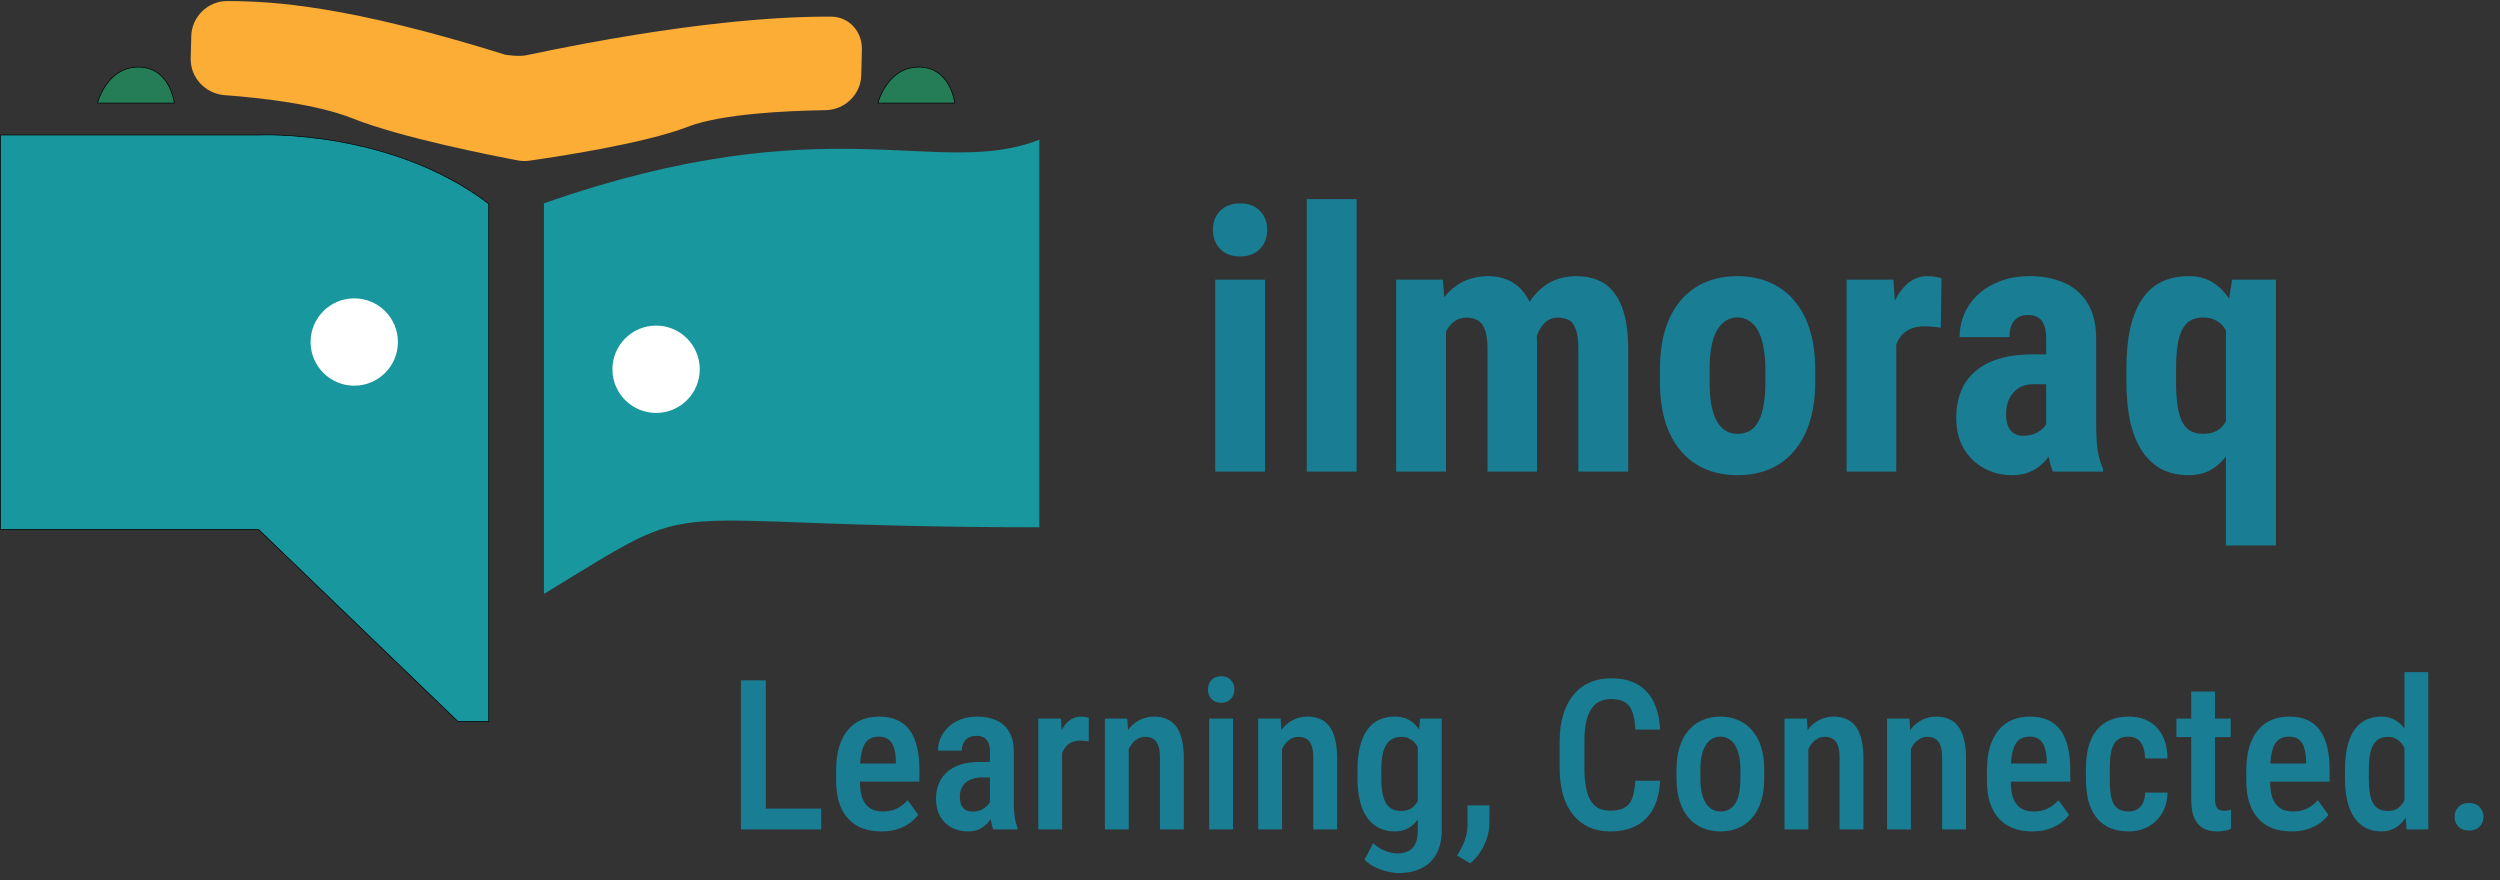
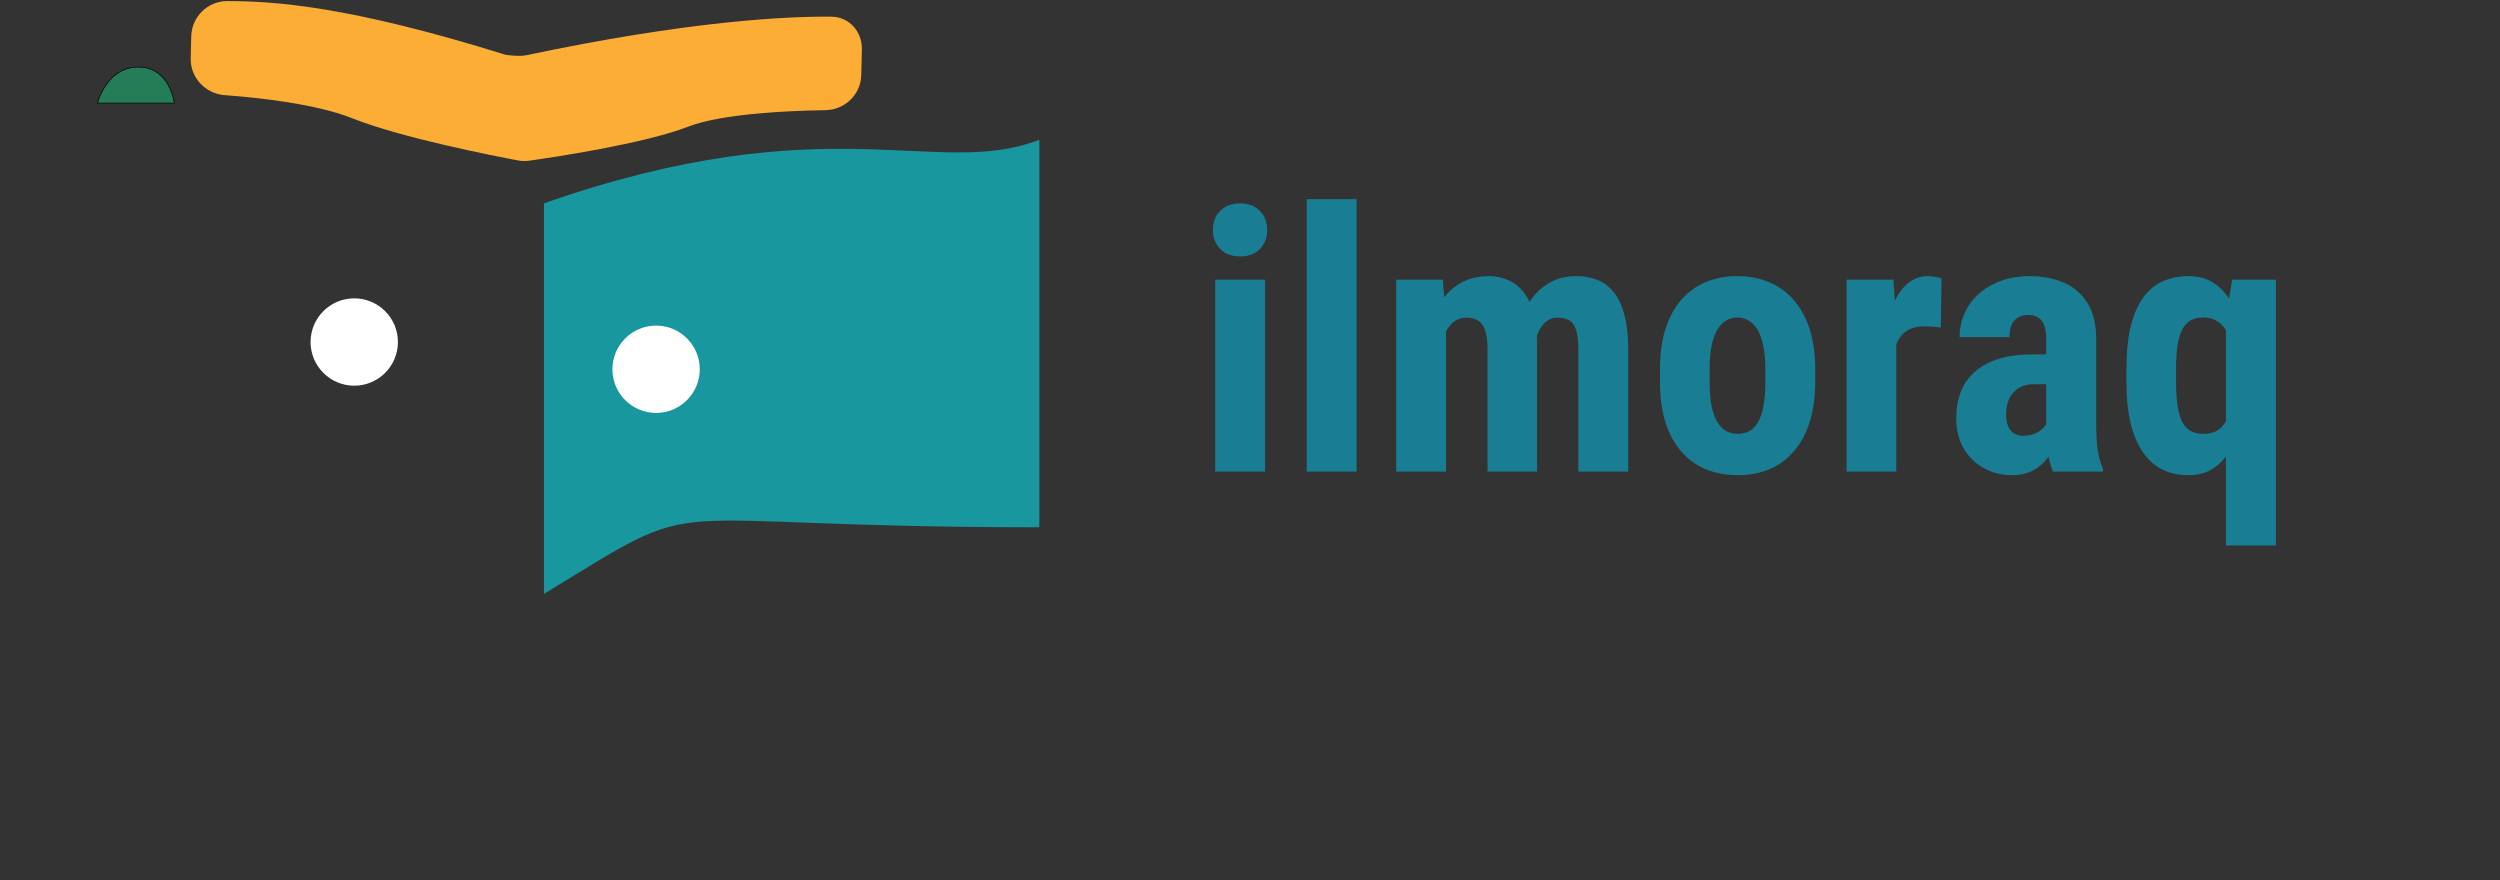
<svg xmlns="http://www.w3.org/2000/svg" width="3578" height="1260" viewBox="0 0 3578 1260" fill="none">
  <rect x="0" y="0" width="3578" height="1260" fill="#333333" stroke="none" />
-   <path d="M1366.5 147.5H1256.5C1256.5 147.5 1269.5 96 1315 96C1360.5 96 1366.5 147.5 1366.5 147.5Z" fill="#257D57" stroke="black" />
  <path d="M249.5 147.5H139.5C139.5 147.5 152.5 96 198 96C243.5 96 249.5 147.5 249.5 147.5Z" fill="#257D57" stroke="black" />
  <path d="M778.5 291C1186.5 148.189 1341 256.934 1487.5 200V754.635C905.5 754.635 1024 700.5 778.5 850V291Z" fill="#18979E" />
  <path d="M273.734 51.694C274.433 24.088 297.34 1.516 324.955 1.535C391.157 1.58 498.417 8.09 723.206 78.317C723.206 78.317 742.12 81.418 753.194 79.077C984.716 30.134 1124.42 23.268 1189.84 23.848C1215.42 24.076 1234.2 45.411 1233.55 70.98L1232.62 107.775C1231.92 135.38 1208.99 157.275 1181.38 157.686C1124.13 158.539 1032.09 162.955 984.177 181.507C920.904 206.008 790.009 225.395 757.023 230.024C751.904 230.743 746.794 230.62 741.714 229.667C708.396 223.413 574.24 197.279 504.331 169.358C453.351 148.997 373.195 140.017 321.539 136.176C294.001 134.129 272.231 111.082 272.929 83.477L273.734 51.694Z" fill="#FCAD36" />
  <circle cx="939" cy="528.5" r="62.5" fill="white" />
-   <path d="M699.5 291.698V1032.7H655.5L370 757.698H0.5V193.198L370 193.198C370 193.198 558 183.956 699.5 291.698Z" fill="#18979E" stroke="black" />
  <circle cx="507" cy="489.5" r="62.5" fill="white" />
  <path d="M1810.55 400.273V675H1739.21V400.273H1810.55ZM1735.91 328.926C1735.91 317.923 1739.38 308.867 1746.32 301.758C1753.43 294.648 1762.99 291.094 1775.01 291.094C1786.86 291.094 1796.25 294.648 1803.19 301.758C1810.13 308.867 1813.6 317.923 1813.6 328.926C1813.6 339.928 1810.13 349.069 1803.19 356.348C1796.25 363.457 1786.86 367.012 1775.01 367.012C1762.99 367.012 1753.43 363.457 1746.32 356.348C1739.38 349.069 1735.91 339.928 1735.91 328.926ZM1941.57 285V675H1870.22V285H1941.57ZM2069.54 457.148V675H1998.19V400.273H2064.97L2069.54 457.148ZM2059.64 528.242L2039.83 528.75C2039.49 509.453 2041.19 491.68 2044.91 475.43C2048.63 459.18 2054.22 445.046 2061.67 433.027C2069.29 421.009 2078.85 411.699 2090.36 405.098C2102.04 398.496 2115.5 395.195 2130.73 395.195C2140.55 395.195 2149.69 397.057 2158.15 400.781C2166.79 404.336 2174.15 410.007 2180.24 417.793C2186.51 425.41 2191.33 435.397 2194.71 447.754C2198.1 459.941 2199.79 474.583 2199.79 491.68V675H2128.95V500.312C2128.95 488.125 2127.77 478.815 2125.4 472.383C2123.03 465.781 2119.64 461.211 2115.24 458.672C2110.84 455.964 2105.42 454.609 2098.99 454.609C2092.22 454.609 2086.3 456.471 2081.22 460.195C2076.14 463.919 2071.99 469.167 2068.78 475.938C2065.73 482.539 2063.36 490.326 2061.67 499.297C2060.14 508.268 2059.47 517.917 2059.64 528.242ZM2193.19 521.133L2167.8 524.434C2167.29 506.322 2168.82 489.395 2172.37 473.652C2175.93 457.91 2181.43 444.199 2188.88 432.52C2196.32 420.84 2205.63 411.699 2216.8 405.098C2228.15 398.496 2241.26 395.195 2256.16 395.195C2267.33 395.195 2277.49 397.057 2286.63 400.781C2295.77 404.505 2303.56 410.514 2309.99 418.809C2316.59 426.934 2321.58 437.682 2324.97 451.055C2328.52 464.258 2330.3 480.508 2330.3 499.805V675H2258.95V500.059C2258.95 487.702 2257.77 478.223 2255.4 471.621C2253.2 465.02 2249.9 460.534 2245.5 458.164C2241.1 455.794 2235.76 454.609 2229.5 454.609C2223.41 454.609 2218.07 456.302 2213.5 459.688C2209.1 463.073 2205.38 467.812 2202.33 473.906C2199.29 480 2197 487.025 2195.48 494.98C2193.95 502.936 2193.19 511.654 2193.19 521.133ZM2375.75 547.031V528.496C2375.75 506.999 2378.29 487.956 2383.37 471.367C2388.61 454.779 2396.06 440.898 2405.71 429.727C2415.36 418.385 2426.95 409.837 2440.5 404.082C2454.21 398.158 2469.53 395.195 2486.45 395.195C2503.55 395.195 2518.87 398.158 2532.41 404.082C2546.12 409.837 2557.8 418.385 2567.45 429.727C2577.27 440.898 2584.8 454.779 2590.05 471.367C2595.29 487.956 2597.92 506.999 2597.92 528.496V547.031C2597.92 568.359 2595.29 587.318 2590.05 603.906C2584.8 620.495 2577.27 634.46 2567.45 645.801C2557.8 657.142 2546.21 665.69 2532.66 671.445C2519.12 677.201 2503.89 680.078 2486.96 680.078C2470.03 680.078 2454.71 677.201 2441 671.445C2427.46 665.69 2415.78 657.142 2405.96 645.801C2396.15 634.46 2388.61 620.495 2383.37 603.906C2378.29 587.318 2375.75 568.359 2375.75 547.031ZM2446.84 528.496V547.031C2446.84 559.727 2447.69 570.729 2449.38 580.039C2451.24 589.349 2453.87 597.051 2457.25 603.145C2460.81 609.238 2465.04 613.724 2469.95 616.602C2474.86 619.479 2480.53 620.918 2486.96 620.918C2493.39 620.918 2499.15 619.479 2504.23 616.602C2509.3 613.724 2513.45 609.238 2516.67 603.145C2520.05 597.051 2522.51 589.349 2524.03 580.039C2525.72 570.729 2526.57 559.727 2526.57 547.031V528.496C2526.57 516.139 2525.64 505.306 2523.78 495.996C2521.92 486.517 2519.29 478.815 2515.91 472.891C2512.52 466.797 2508.29 462.227 2503.21 459.18C2498.3 455.964 2492.72 454.355 2486.45 454.355C2480.19 454.355 2474.6 455.964 2469.7 459.18C2464.96 462.227 2460.81 466.797 2457.25 472.891C2453.87 478.815 2451.24 486.517 2449.38 495.996C2447.69 505.306 2446.84 516.139 2446.84 528.496ZM2713.95 461.465V675H2642.86V400.273H2709.89L2713.95 461.465ZM2778.7 398.242L2777.68 469.082C2774.47 468.405 2770.57 467.897 2766 467.559C2761.6 467.22 2757.71 467.051 2754.32 467.051C2746.37 467.051 2739.6 468.32 2734.01 470.859C2728.43 473.229 2723.77 476.868 2720.05 481.777C2716.49 486.517 2713.78 492.441 2711.92 499.551C2710.06 506.66 2708.96 514.701 2708.62 523.672L2695.16 518.594C2695.16 500.651 2696.52 484.232 2699.23 469.336C2702.1 454.271 2706.34 441.237 2711.92 430.234C2717.51 419.062 2724.19 410.43 2731.98 404.336C2739.94 398.242 2748.91 395.195 2758.89 395.195C2762.28 395.195 2765.83 395.534 2769.56 396.211C2773.45 396.719 2776.5 397.396 2778.7 398.242ZM2928.5 611.777V484.824C2928.5 476.53 2927.49 469.928 2925.46 465.02C2923.6 460.111 2920.72 456.556 2916.82 454.355C2913.1 451.986 2908.53 450.801 2903.11 450.801C2897.02 450.801 2891.94 452.07 2887.88 454.609C2883.82 457.148 2880.77 460.788 2878.74 465.527C2876.88 470.267 2875.95 475.938 2875.95 482.539H2804.6C2804.6 470.69 2806.88 459.518 2811.45 449.023C2816.02 438.359 2822.71 429.049 2831.51 421.094C2840.48 412.969 2851.15 406.621 2863.5 402.051C2875.86 397.48 2889.74 395.195 2905.14 395.195C2923.43 395.195 2939.68 398.327 2953.89 404.59C2968.11 410.684 2979.37 420.417 2987.66 433.789C2995.96 447.161 3000.11 464.512 3000.11 485.84V608.223C3000.11 623.626 3000.87 636.152 3002.39 645.801C3004.08 655.449 3006.54 663.743 3009.75 670.684V675H2938.15C2934.94 667.383 2932.48 657.904 2930.79 646.562C2929.27 635.052 2928.5 623.457 2928.5 611.777ZM2937.14 507.168L2937.39 549.824H2911.24C2904.47 549.824 2898.54 550.924 2893.46 553.125C2888.56 555.326 2884.41 558.457 2881.02 562.52C2877.64 566.413 2875.1 570.983 2873.41 576.23C2871.88 581.478 2871.12 587.064 2871.12 592.988C2871.12 599.59 2872.05 605.176 2873.91 609.746C2875.78 614.316 2878.57 617.786 2882.29 620.156C2886.02 622.526 2890.42 623.711 2895.5 623.711C2903.28 623.711 2910.05 622.103 2915.81 618.887C2921.56 615.671 2925.8 611.777 2928.5 607.207C2931.38 602.637 2932.31 598.405 2931.3 594.512L2947.55 622.188C2945.52 628.451 2942.72 634.967 2939.17 641.738C2935.78 648.509 2931.47 654.772 2926.22 660.527C2920.97 666.283 2914.45 671.022 2906.67 674.746C2899.05 678.301 2889.99 680.078 2879.5 680.078C2864.77 680.078 2851.32 676.693 2839.13 669.922C2826.94 663.151 2817.29 653.672 2810.18 641.484C2803.24 629.297 2799.77 614.824 2799.77 598.066C2799.77 584.186 2801.97 571.66 2806.38 560.488C2810.95 549.147 2817.72 539.583 2826.69 531.797C2835.66 523.841 2847 517.747 2860.71 513.516C2874.42 509.284 2890.5 507.168 2908.95 507.168H2937.14ZM3185.71 780.625V456.641L3194.6 400.273H3257.31V780.625H3185.71ZM3043.27 546.523V528.242C3043.27 505.898 3045.13 486.348 3048.86 469.59C3052.75 452.832 3058.42 438.952 3065.87 427.949C3073.32 416.947 3082.62 408.737 3093.8 403.32C3104.97 397.904 3117.92 395.195 3132.64 395.195C3146.36 395.195 3158.12 398.411 3167.94 404.844C3177.92 411.276 3186.3 420.332 3193.07 432.012C3199.85 443.691 3205.18 457.487 3209.07 473.398C3213.13 489.141 3216.26 506.491 3218.46 525.449V551.855C3216.26 569.798 3213.05 586.556 3208.82 602.129C3204.75 617.702 3199.34 631.328 3192.57 643.008C3185.8 654.688 3177.5 663.828 3167.68 670.43C3157.87 676.862 3146.1 680.078 3132.39 680.078C3117.66 680.078 3104.71 677.201 3093.54 671.445C3082.54 665.521 3073.32 656.973 3065.87 645.801C3058.42 634.46 3052.75 620.495 3048.86 603.906C3045.13 587.148 3043.27 568.021 3043.27 546.523ZM3114.36 528.242V546.523C3114.36 559.219 3115.04 570.306 3116.39 579.785C3117.75 589.264 3119.86 596.966 3122.74 602.891C3125.62 608.815 3129.51 613.301 3134.42 616.348C3139.33 619.395 3145.51 620.918 3152.96 620.918C3163.11 620.918 3171.15 618.464 3177.08 613.555C3183 608.477 3187.32 601.536 3190.03 592.734C3192.9 583.763 3194.51 573.691 3194.85 562.52V514.785C3194.68 505.475 3193.75 497.096 3192.06 489.648C3190.37 482.201 3187.83 475.853 3184.44 470.605C3181.06 465.358 3176.74 461.38 3171.49 458.672C3166.41 455.794 3160.32 454.355 3153.21 454.355C3146.1 454.355 3140.01 455.794 3134.93 458.672C3130.02 461.549 3126.04 466.035 3123 472.129C3119.95 478.053 3117.75 485.671 3116.39 494.98C3115.04 504.121 3114.36 515.208 3114.36 528.242Z" fill="#197D94" />
-   <path d="M1175.27 1157.26V1187H1086.64V1157.26H1175.27ZM1096.02 973.719V1187H1060.42V973.719H1096.02ZM1261.54 1189.93C1251.29 1189.93 1242.16 1188.42 1234.15 1185.39C1226.14 1182.26 1219.36 1177.67 1213.79 1171.62C1208.22 1165.47 1203.98 1157.95 1201.05 1149.06C1198.12 1140.08 1196.65 1129.68 1196.65 1117.86V1102.62C1196.65 1089.25 1198.17 1077.72 1201.19 1068.05C1204.32 1058.29 1208.62 1050.28 1214.08 1044.03C1219.55 1037.78 1226 1033.14 1233.42 1030.12C1240.94 1027.09 1249.09 1025.57 1257.88 1025.57C1267.84 1025.57 1276.49 1027.19 1283.81 1030.41C1291.13 1033.63 1297.14 1038.46 1301.83 1044.91C1306.61 1051.36 1310.13 1059.31 1312.38 1068.79C1314.72 1078.26 1315.89 1089.15 1315.89 1101.45V1118.59H1213.06V1092.81H1282.2V1089.15C1282 1081.92 1281.12 1075.72 1279.56 1070.54C1278 1065.27 1275.46 1061.27 1271.95 1058.53C1268.53 1055.7 1263.79 1054.29 1257.74 1054.29C1253.34 1054.29 1249.44 1055.12 1246.02 1056.78C1242.6 1058.44 1239.77 1061.12 1237.52 1064.83C1235.37 1068.54 1233.71 1073.52 1232.54 1079.77C1231.37 1085.93 1230.78 1093.54 1230.78 1102.62V1117.86C1230.78 1125.77 1231.47 1132.46 1232.83 1137.93C1234.3 1143.4 1236.45 1147.89 1239.28 1151.4C1242.11 1154.82 1245.53 1157.36 1249.53 1159.02C1253.63 1160.58 1258.37 1161.37 1263.74 1161.37C1271.65 1161.37 1278.44 1159.9 1284.1 1156.97C1289.87 1153.94 1294.85 1150.04 1299.04 1145.25L1314.13 1166.2C1311.3 1170.01 1307.49 1173.77 1302.71 1177.48C1297.92 1181.09 1292.11 1184.07 1285.28 1186.41C1278.54 1188.76 1270.63 1189.93 1261.54 1189.93ZM1416.82 1154.77V1075.82C1416.82 1070.35 1416.04 1065.96 1414.47 1062.63C1413.01 1059.31 1410.81 1056.92 1407.88 1055.46C1405.05 1053.89 1401.49 1053.11 1397.19 1053.11C1392.7 1053.11 1388.89 1054.04 1385.76 1055.9C1382.74 1057.75 1380.44 1060.29 1378.88 1063.51C1377.32 1066.64 1376.54 1070.25 1376.54 1074.35H1342.4C1342.4 1068.01 1343.67 1061.9 1346.21 1056.04C1348.85 1050.18 1352.61 1044.96 1357.49 1040.37C1362.38 1035.78 1368.28 1032.17 1375.22 1029.53C1382.15 1026.89 1389.87 1025.57 1398.36 1025.57C1408.52 1025.57 1417.55 1027.28 1425.46 1030.7C1433.37 1034.02 1439.57 1039.44 1444.06 1046.96C1448.65 1054.38 1450.95 1064.15 1450.95 1076.26V1150.23C1450.95 1157.56 1451.39 1164.1 1452.27 1169.86C1453.24 1175.53 1454.56 1180.46 1456.22 1184.66V1187H1421.51C1419.94 1183.19 1418.77 1178.31 1417.99 1172.35C1417.21 1166.39 1416.82 1160.54 1416.82 1154.77ZM1421.36 1090.47L1421.51 1112.59H1405.1C1400.22 1112.59 1395.82 1113.27 1391.92 1114.64C1388.01 1115.91 1384.69 1117.76 1381.96 1120.2C1379.32 1122.55 1377.27 1125.43 1375.8 1128.85C1374.44 1132.26 1373.75 1136.02 1373.75 1140.12C1373.75 1145.11 1374.44 1149.16 1375.8 1152.28C1377.27 1155.41 1379.37 1157.75 1382.1 1159.31C1384.93 1160.78 1388.35 1161.51 1392.36 1161.51C1397.82 1161.51 1402.56 1160.34 1406.56 1158C1410.67 1155.55 1413.79 1152.62 1415.94 1149.21C1418.19 1145.79 1419.06 1142.66 1418.58 1139.83L1426.34 1154.04C1425.56 1157.75 1424.09 1161.66 1421.95 1165.76C1419.89 1169.86 1417.21 1173.77 1413.89 1177.48C1410.57 1181.19 1406.56 1184.22 1401.88 1186.56C1397.19 1188.81 1391.77 1189.93 1385.62 1189.93C1376.73 1189.93 1368.82 1188.07 1361.89 1184.36C1354.95 1180.65 1349.48 1175.33 1345.48 1168.4C1341.57 1161.37 1339.62 1152.97 1339.62 1143.2C1339.62 1135.29 1340.94 1128.11 1343.58 1121.67C1346.21 1115.22 1350.12 1109.71 1355.29 1105.12C1360.47 1100.43 1366.96 1096.81 1374.78 1094.28C1382.69 1091.74 1391.92 1090.47 1402.46 1090.47H1421.36ZM1520.09 1059.12V1187H1485.96V1028.5H1518.48L1520.09 1059.12ZM1558.32 1027.48L1558.18 1061.17C1556.22 1060.68 1554.12 1060.39 1551.88 1060.29C1549.73 1060.1 1547.58 1060 1545.43 1060C1540.74 1060 1536.69 1060.83 1533.27 1062.49C1529.86 1064.15 1526.97 1066.54 1524.63 1069.67C1522.29 1072.79 1520.43 1076.55 1519.06 1080.95C1517.79 1085.34 1517.01 1090.32 1516.72 1095.89L1509.4 1096.18C1509.4 1086.22 1510.18 1076.99 1511.74 1068.49C1513.3 1059.9 1515.65 1052.43 1518.77 1046.08C1521.99 1039.64 1526 1034.61 1530.78 1030.99C1535.57 1027.38 1541.13 1025.57 1547.48 1025.57C1549.24 1025.57 1551.24 1025.77 1553.49 1026.16C1555.73 1026.55 1557.35 1026.99 1558.32 1027.48ZM1615.45 1062.34V1187H1581.32V1028.5H1613.4L1615.45 1062.34ZM1609.3 1102.04H1598.46C1598.36 1090.61 1599.58 1080.21 1602.12 1070.84C1604.66 1061.46 1608.27 1053.41 1612.96 1046.67C1617.65 1039.93 1623.26 1034.75 1629.81 1031.14C1636.45 1027.43 1643.82 1025.57 1651.93 1025.57C1658.27 1025.57 1664.04 1026.65 1669.21 1028.8C1674.48 1030.85 1678.98 1034.22 1682.69 1038.9C1686.4 1043.59 1689.23 1049.7 1691.18 1057.21C1693.23 1064.73 1694.26 1073.91 1694.26 1084.75V1187H1660.13V1084.46C1660.13 1077.04 1659.3 1071.18 1657.64 1066.88C1656.08 1062.49 1653.73 1059.36 1650.61 1057.51C1647.48 1055.55 1643.53 1054.58 1638.74 1054.58C1634.35 1054.58 1630.29 1055.85 1626.58 1058.39C1622.97 1060.83 1619.85 1064.25 1617.21 1068.64C1614.67 1072.94 1612.72 1077.97 1611.35 1083.73C1609.98 1089.39 1609.3 1095.5 1609.3 1102.04ZM1764.72 1028.5V1187H1730.59V1028.5H1764.72ZM1728.83 986.902C1728.83 981.434 1730.49 976.893 1733.81 973.279C1737.13 969.666 1741.77 967.859 1747.73 967.859C1753.68 967.859 1758.32 969.666 1761.64 973.279C1764.96 976.893 1766.62 981.434 1766.62 986.902C1766.62 992.273 1764.96 996.766 1761.64 1000.38C1758.32 1003.99 1753.68 1005.8 1747.73 1005.8C1741.77 1005.8 1737.13 1003.99 1733.81 1000.38C1730.49 996.766 1728.83 992.273 1728.83 986.902ZM1834.88 1062.34V1187H1800.75V1028.5H1832.83L1834.88 1062.34ZM1828.73 1102.04H1817.89C1817.79 1090.61 1819.02 1080.21 1821.55 1070.84C1824.09 1061.46 1827.71 1053.41 1832.39 1046.67C1837.08 1039.93 1842.7 1034.75 1849.24 1031.14C1855.88 1027.43 1863.25 1025.57 1871.36 1025.57C1877.71 1025.57 1883.47 1026.65 1888.64 1028.8C1893.92 1030.85 1898.41 1034.22 1902.12 1038.9C1905.83 1043.59 1908.66 1049.7 1910.62 1057.21C1912.67 1064.73 1913.69 1073.91 1913.69 1084.75V1187H1879.56V1084.46C1879.56 1077.04 1878.73 1071.18 1877.07 1066.88C1875.51 1062.49 1873.17 1059.36 1870.04 1057.51C1866.92 1055.55 1862.96 1054.58 1858.18 1054.58C1853.78 1054.58 1849.73 1055.85 1846.02 1058.39C1842.4 1060.83 1839.28 1064.25 1836.64 1068.64C1834.1 1072.94 1832.15 1077.97 1830.78 1083.73C1829.42 1089.39 1828.73 1095.5 1828.73 1102.04ZM2032.49 1028.5H2063.4V1187.59C2063.4 1201.84 2060.76 1213.51 2055.49 1222.6C2050.31 1231.78 2043.09 1238.56 2033.81 1242.96C2024.53 1247.35 2013.79 1249.55 2001.58 1249.55C1997.09 1249.55 1991.77 1248.82 1985.62 1247.35C1979.46 1245.89 1973.46 1243.74 1967.6 1240.91C1961.74 1238.07 1956.86 1234.56 1952.95 1230.36L1965.4 1206.63C1969.99 1211.32 1975.41 1214.93 1981.66 1217.47C1987.91 1220.11 1993.92 1221.42 1999.68 1221.42C2005.93 1221.42 2011.2 1220.35 2015.5 1218.2C2019.89 1216.15 2023.26 1212.68 2025.61 1207.8C2027.95 1203.02 2029.12 1196.52 2029.12 1188.32V1064.39L2032.49 1028.5ZM1942.84 1114.2V1101.75C1942.84 1088.76 1944.06 1077.53 1946.51 1068.05C1948.95 1058.48 1952.46 1050.53 1957.05 1044.18C1961.64 1037.83 1967.26 1033.14 1973.9 1030.12C1980.54 1027.09 1987.96 1025.57 1996.16 1025.57C2004.66 1025.57 2011.84 1027.38 2017.7 1030.99C2023.65 1034.51 2028.49 1039.54 2032.2 1046.08C2036.01 1052.62 2038.99 1060.44 2041.13 1069.52C2043.28 1078.5 2044.85 1088.56 2045.82 1099.7V1116.98C2044.85 1127.72 2043.19 1137.59 2040.84 1146.57C2038.5 1155.46 2035.32 1163.12 2031.32 1169.57C2027.41 1176.01 2022.53 1181.04 2016.67 1184.66C2010.91 1188.17 2003.98 1189.93 1995.87 1189.93C1987.77 1189.93 1980.44 1188.32 1973.9 1185.1C1967.36 1181.87 1961.74 1177.09 1957.05 1170.74C1952.46 1164.39 1948.95 1156.53 1946.51 1147.16C1944.06 1137.68 1942.84 1126.7 1942.84 1114.2ZM1976.97 1101.75V1114.2C1976.97 1122.3 1977.51 1129.29 1978.59 1135.14C1979.76 1141 1981.47 1145.84 1983.71 1149.65C1985.96 1153.36 1988.89 1156.14 1992.5 1158C1996.12 1159.75 2000.41 1160.63 2005.39 1160.63C2011.94 1160.63 2017.21 1159.07 2021.21 1155.95C2025.31 1152.82 2028.44 1148.62 2030.59 1143.35C2032.83 1137.98 2034.4 1132.02 2035.28 1125.48V1091.35C2034.79 1086.17 2033.81 1081.38 2032.35 1076.99C2030.98 1072.5 2029.07 1068.59 2026.63 1065.27C2024.29 1061.95 2021.36 1059.36 2017.84 1057.51C2014.43 1055.55 2010.37 1054.58 2005.69 1054.58C2000.8 1054.58 1996.51 1055.55 1992.79 1057.51C1989.18 1059.36 1986.2 1062.24 1983.86 1066.15C1981.52 1069.96 1979.76 1074.84 1978.59 1080.8C1977.51 1086.66 1976.97 1093.64 1976.97 1101.75ZM2131.81 1152.72L2131.66 1178.21C2131.66 1188.37 2129.17 1198.72 2124.19 1209.27C2119.21 1219.91 2112.57 1228.7 2104.27 1235.63L2085.37 1224.5C2088.11 1220.11 2090.6 1215.66 2092.84 1211.17C2095.09 1206.68 2096.9 1201.84 2098.26 1196.67C2099.63 1191.59 2100.31 1185.93 2100.31 1179.68V1152.72H2131.81ZM2340.4 1117.42H2375.85C2375.17 1132.85 2372.04 1145.98 2366.48 1156.82C2360.91 1167.57 2352.9 1175.77 2342.45 1181.43C2332.1 1187.1 2319.46 1189.93 2304.51 1189.93C2293.19 1189.93 2283.03 1187.88 2274.04 1183.78C2265.16 1179.68 2257.59 1173.77 2251.34 1166.05C2245.09 1158.24 2240.3 1148.72 2236.98 1137.49C2233.76 1126.26 2232.15 1113.51 2232.15 1099.26V1061.46C2232.15 1047.21 2233.81 1034.46 2237.13 1023.23C2240.55 1012 2245.43 1002.48 2251.78 994.666C2258.13 986.854 2265.84 980.945 2274.92 976.941C2284.1 972.84 2294.46 970.789 2305.98 970.789C2320.72 970.789 2333.13 973.621 2343.19 979.285C2353.24 984.949 2361.01 993.25 2366.48 1004.19C2371.95 1015.12 2375.12 1028.46 2376 1044.18H2340.55C2340.06 1033.53 2338.6 1025.04 2336.15 1018.69C2333.81 1012.24 2330.2 1007.61 2325.31 1004.77C2320.53 1001.94 2314.08 1000.53 2305.98 1000.53C2299.24 1000.53 2293.43 1001.79 2288.55 1004.33C2283.76 1006.87 2279.81 1010.68 2276.68 1015.76C2273.65 1020.74 2271.36 1027.04 2269.8 1034.66C2268.33 1042.18 2267.6 1051.01 2267.6 1061.17V1099.26C2267.6 1109.02 2268.23 1117.66 2269.5 1125.18C2270.77 1132.7 2272.82 1139.1 2275.66 1144.37C2278.49 1149.55 2282.25 1153.5 2286.94 1156.24C2291.62 1158.88 2297.48 1160.19 2304.51 1160.19C2312.91 1160.19 2319.6 1158.88 2324.58 1156.24C2329.66 1153.6 2333.42 1149.16 2335.86 1142.91C2338.3 1136.66 2339.82 1128.16 2340.4 1117.42ZM2399.44 1114.2V1101.45C2399.44 1089.15 2400.95 1078.26 2403.98 1068.79C2407 1059.31 2411.3 1051.4 2416.87 1045.06C2422.53 1038.61 2429.17 1033.78 2436.79 1030.55C2444.41 1027.23 2452.8 1025.57 2461.98 1025.57C2471.36 1025.57 2479.86 1027.23 2487.47 1030.55C2495.19 1033.78 2501.83 1038.61 2507.39 1045.06C2513.06 1051.4 2517.4 1059.31 2520.43 1068.79C2523.46 1078.26 2524.97 1089.15 2524.97 1101.45V1114.2C2524.97 1126.5 2523.46 1137.39 2520.43 1146.86C2517.4 1156.34 2513.06 1164.29 2507.39 1170.74C2501.83 1177.09 2495.24 1181.87 2487.62 1185.1C2480 1188.32 2471.55 1189.93 2462.28 1189.93C2453.1 1189.93 2444.65 1188.32 2436.94 1185.1C2429.32 1181.87 2422.68 1177.09 2417.01 1170.74C2411.35 1164.29 2407 1156.34 2403.98 1146.86C2400.95 1137.39 2399.44 1126.5 2399.44 1114.2ZM2433.57 1101.45V1114.2C2433.57 1122.11 2434.25 1129.04 2435.62 1135C2436.98 1140.86 2438.94 1145.74 2441.48 1149.65C2444.02 1153.55 2447.04 1156.48 2450.56 1158.44C2454.07 1160.39 2457.98 1161.37 2462.28 1161.37C2467.06 1161.37 2471.21 1160.39 2474.73 1158.44C2478.34 1156.48 2481.32 1153.55 2483.66 1149.65C2486.11 1145.74 2487.91 1140.86 2489.08 1135C2490.26 1129.04 2490.84 1122.11 2490.84 1114.2V1101.45C2490.84 1093.64 2490.16 1086.8 2488.79 1080.95C2487.42 1074.99 2485.47 1070.06 2482.93 1066.15C2480.39 1062.15 2477.32 1059.17 2473.7 1057.21C2470.19 1055.26 2466.28 1054.29 2461.98 1054.29C2457.79 1054.29 2453.93 1055.26 2450.41 1057.21C2446.99 1059.17 2444.02 1062.15 2441.48 1066.15C2438.94 1070.06 2436.98 1074.99 2435.62 1080.95C2434.25 1086.8 2433.57 1093.64 2433.57 1101.45ZM2588.11 1062.34V1187H2553.98V1028.5H2586.06L2588.11 1062.34ZM2581.96 1102.04H2571.12C2571.02 1090.61 2572.24 1080.21 2574.78 1070.84C2577.32 1061.46 2580.93 1053.41 2585.62 1046.67C2590.3 1039.93 2595.92 1034.75 2602.46 1031.14C2609.1 1027.43 2616.48 1025.57 2624.58 1025.57C2630.93 1025.57 2636.69 1026.65 2641.87 1028.8C2647.14 1030.85 2651.63 1034.22 2655.34 1038.9C2659.05 1043.59 2661.89 1049.7 2663.84 1057.21C2665.89 1064.73 2666.92 1073.91 2666.92 1084.75V1187H2632.79V1084.46C2632.79 1077.04 2631.96 1071.18 2630.29 1066.88C2628.73 1062.49 2626.39 1059.36 2623.26 1057.51C2620.14 1055.55 2616.18 1054.58 2611.4 1054.58C2607 1054.58 2602.95 1055.85 2599.24 1058.39C2595.63 1060.83 2592.5 1064.25 2589.87 1068.64C2587.33 1072.94 2585.37 1077.97 2584.01 1083.73C2582.64 1089.39 2581.96 1095.5 2581.96 1102.04ZM2734.88 1062.34V1187H2700.75V1028.5H2732.83L2734.88 1062.34ZM2728.73 1102.04H2717.89C2717.79 1090.61 2719.02 1080.21 2721.55 1070.84C2724.09 1061.46 2727.71 1053.41 2732.39 1046.67C2737.08 1039.93 2742.7 1034.75 2749.24 1031.14C2755.88 1027.43 2763.25 1025.57 2771.36 1025.57C2777.71 1025.57 2783.47 1026.65 2788.64 1028.8C2793.92 1030.85 2798.41 1034.22 2802.12 1038.9C2805.83 1043.59 2808.66 1049.7 2810.62 1057.21C2812.67 1064.73 2813.69 1073.91 2813.69 1084.75V1187H2779.56V1084.46C2779.56 1077.04 2778.73 1071.18 2777.07 1066.88C2775.51 1062.49 2773.17 1059.36 2770.04 1057.51C2766.92 1055.55 2762.96 1054.58 2758.18 1054.58C2753.78 1054.58 2749.73 1055.85 2746.02 1058.39C2742.4 1060.83 2739.28 1064.25 2736.64 1068.64C2734.1 1072.94 2732.15 1077.97 2730.78 1083.73C2729.42 1089.39 2728.73 1095.5 2728.73 1102.04ZM2908.62 1189.93C2898.36 1189.93 2889.23 1188.42 2881.22 1185.39C2873.21 1182.26 2866.43 1177.67 2860.86 1171.62C2855.29 1165.47 2851.05 1157.95 2848.12 1149.06C2845.19 1140.08 2843.72 1129.68 2843.72 1117.86V1102.62C2843.72 1089.25 2845.24 1077.72 2848.26 1068.05C2851.39 1058.29 2855.69 1050.28 2861.15 1044.03C2866.62 1037.78 2873.07 1033.14 2880.49 1030.12C2888.01 1027.09 2896.16 1025.57 2904.95 1025.57C2914.91 1025.57 2923.56 1027.19 2930.88 1030.41C2938.21 1033.63 2944.21 1038.46 2948.9 1044.91C2953.68 1051.36 2957.2 1059.31 2959.45 1068.79C2961.79 1078.26 2962.96 1089.15 2962.96 1101.45V1118.59H2860.13V1092.81H2929.27V1089.15C2929.07 1081.92 2928.2 1075.72 2926.63 1070.54C2925.07 1065.27 2922.53 1061.27 2919.02 1058.53C2915.6 1055.7 2910.86 1054.29 2904.81 1054.29C2900.41 1054.29 2896.51 1055.12 2893.09 1056.78C2889.67 1058.44 2886.84 1061.12 2884.59 1064.83C2882.44 1068.54 2880.78 1073.52 2879.61 1079.77C2878.44 1085.93 2877.85 1093.54 2877.85 1102.62V1117.86C2877.85 1125.77 2878.54 1132.46 2879.9 1137.93C2881.37 1143.4 2883.52 1147.89 2886.35 1151.4C2889.18 1154.82 2892.6 1157.36 2896.6 1159.02C2900.71 1160.58 2905.44 1161.37 2910.81 1161.37C2918.72 1161.37 2925.51 1159.9 2931.17 1156.97C2936.94 1153.94 2941.92 1150.04 2946.12 1145.25L2961.2 1166.2C2958.37 1170.01 2954.56 1173.77 2949.78 1177.48C2944.99 1181.09 2939.18 1184.07 2932.35 1186.41C2925.61 1188.76 2917.7 1189.93 2908.62 1189.93ZM3046.6 1161.37C3051 1161.37 3054.9 1160.44 3058.32 1158.58C3061.84 1156.73 3064.62 1153.85 3066.67 1149.94C3068.72 1145.94 3069.85 1140.76 3070.04 1134.41H3102.12C3101.93 1145.64 3099.34 1155.46 3094.36 1163.86C3089.38 1172.16 3082.74 1178.6 3074.44 1183.19C3066.23 1187.68 3057.1 1189.93 3047.04 1189.93C3036.59 1189.93 3027.46 1188.27 3019.65 1184.95C3011.94 1181.53 3005.54 1176.6 3000.46 1170.15C2995.38 1163.71 2991.57 1155.9 2989.04 1146.72C2986.59 1137.44 2985.37 1126.84 2985.37 1114.93V1100.57C2985.37 1088.76 2986.59 1078.21 2989.04 1068.93C2991.57 1059.66 2995.38 1051.79 3000.46 1045.35C3005.54 1038.9 3011.94 1034.02 3019.65 1030.7C3027.37 1027.28 3036.45 1025.57 3046.9 1025.57C3058.03 1025.57 3067.65 1027.92 3075.75 1032.61C3083.96 1037.2 3090.35 1043.93 3094.94 1052.82C3099.53 1061.71 3101.93 1072.6 3102.12 1085.49H3070.04C3069.85 1078.65 3068.82 1072.94 3066.96 1068.35C3065.11 1063.66 3062.47 1060.14 3059.05 1057.8C3055.73 1055.46 3051.54 1054.29 3046.46 1054.29C3040.89 1054.29 3036.3 1055.36 3032.69 1057.51C3029.17 1059.56 3026.44 1062.59 3024.48 1066.59C3022.63 1070.59 3021.31 1075.48 3020.53 1081.24C3019.85 1086.9 3019.5 1093.35 3019.5 1100.57V1114.93C3019.5 1122.35 3019.85 1128.94 3020.53 1134.71C3021.21 1140.37 3022.48 1145.2 3024.34 1149.21C3026.29 1153.21 3029.07 1156.24 3032.69 1158.29C3036.3 1160.34 3040.94 1161.37 3046.6 1161.37ZM3192.65 1028.5V1054.87H3114.87V1028.5H3192.65ZM3136.11 989.686H3170.09V1142.76C3170.09 1147.64 3170.63 1151.36 3171.7 1153.89C3172.78 1156.43 3174.29 1158.14 3176.24 1159.02C3178.2 1159.9 3180.49 1160.34 3183.13 1160.34C3185.08 1160.34 3186.98 1160.19 3188.84 1159.9C3190.79 1159.51 3192.21 1159.17 3193.09 1158.88V1186.41C3190.55 1187.39 3187.62 1188.22 3184.3 1188.9C3180.98 1189.59 3176.97 1189.93 3172.29 1189.93C3165.35 1189.93 3159.15 1188.51 3153.68 1185.68C3148.21 1182.75 3143.92 1178.02 3140.79 1171.47C3137.67 1164.83 3136.11 1156.04 3136.11 1145.11V989.686ZM3279.81 1189.93C3269.55 1189.93 3260.42 1188.42 3252.41 1185.39C3244.41 1182.26 3237.62 1177.67 3232.05 1171.62C3226.49 1165.47 3222.24 1157.95 3219.31 1149.06C3216.38 1140.08 3214.91 1129.68 3214.91 1117.86V1102.62C3214.91 1089.25 3216.43 1077.72 3219.46 1068.05C3222.58 1058.29 3226.88 1050.28 3232.35 1044.03C3237.81 1037.78 3244.26 1033.14 3251.68 1030.12C3259.2 1027.09 3267.36 1025.57 3276.14 1025.57C3286.11 1025.57 3294.75 1027.19 3302.07 1030.41C3309.4 1033.63 3315.4 1038.46 3320.09 1044.91C3324.88 1051.36 3328.39 1059.31 3330.64 1068.79C3332.98 1078.26 3334.15 1089.15 3334.15 1101.45V1118.59H3231.32V1092.81H3300.46V1089.15C3300.27 1081.92 3299.39 1075.72 3297.82 1070.54C3296.26 1065.27 3293.72 1061.27 3290.21 1058.53C3286.79 1055.7 3282.05 1054.29 3276 1054.29C3271.6 1054.29 3267.7 1055.12 3264.28 1056.78C3260.86 1058.44 3258.03 1061.12 3255.78 1064.83C3253.63 1068.54 3251.97 1073.52 3250.8 1079.77C3249.63 1085.93 3249.04 1093.54 3249.04 1102.62V1117.86C3249.04 1125.77 3249.73 1132.46 3251.1 1137.93C3252.56 1143.4 3254.71 1147.89 3257.54 1151.4C3260.37 1154.82 3263.79 1157.36 3267.79 1159.02C3271.9 1160.58 3276.63 1161.37 3282 1161.37C3289.91 1161.37 3296.7 1159.9 3302.37 1156.97C3308.13 1153.94 3313.11 1150.04 3317.31 1145.25L3332.39 1166.2C3329.56 1170.01 3325.75 1173.77 3320.97 1177.48C3316.18 1181.09 3310.37 1184.07 3303.54 1186.41C3296.8 1188.76 3288.89 1189.93 3279.81 1189.93ZM3441.23 1153.89V962H3475.36V1187L3444.46 1187.15L3441.23 1153.89ZM3356.12 1114.2V1101.75C3356.12 1088.76 3357.3 1077.53 3359.64 1068.05C3361.98 1058.48 3365.4 1050.53 3369.89 1044.18C3374.48 1037.83 3380 1033.14 3386.45 1030.12C3392.89 1027.09 3400.17 1025.57 3408.27 1025.57C3416.18 1025.57 3423.02 1027.38 3428.78 1030.99C3434.54 1034.51 3439.43 1039.54 3443.43 1046.08C3447.43 1052.62 3450.61 1060.44 3452.95 1069.52C3455.39 1078.5 3457.05 1088.56 3457.93 1099.7V1116.98C3456.86 1127.72 3455.15 1137.59 3452.8 1146.57C3450.46 1155.46 3447.29 1163.12 3443.28 1169.57C3439.28 1176.01 3434.35 1181.04 3428.49 1184.66C3422.73 1188.17 3415.94 1189.93 3408.13 1189.93C3400.02 1189.93 3392.75 1188.32 3386.3 1185.1C3379.95 1181.87 3374.48 1177.09 3369.89 1170.74C3365.4 1164.39 3361.98 1156.53 3359.64 1147.16C3357.3 1137.68 3356.12 1126.7 3356.12 1114.2ZM3390.26 1101.75V1114.2C3390.26 1122.3 3390.74 1129.29 3391.72 1135.14C3392.7 1141 3394.26 1145.84 3396.41 1149.65C3398.56 1153.36 3401.39 1156.14 3404.9 1158C3408.42 1159.75 3412.67 1160.63 3417.65 1160.63C3423.9 1160.63 3428.98 1159.07 3432.88 1155.95C3436.89 1152.82 3439.96 1148.62 3442.11 1143.35C3444.36 1137.98 3445.92 1132.02 3446.8 1125.48V1091.35C3446.31 1086.17 3445.33 1081.38 3443.87 1076.99C3442.4 1072.5 3440.5 1068.59 3438.16 1065.27C3435.81 1061.95 3432.93 1059.36 3429.51 1057.51C3426.19 1055.55 3422.29 1054.58 3417.79 1054.58C3412.81 1054.58 3408.57 1055.55 3405.05 1057.51C3401.54 1059.36 3398.7 1062.24 3396.55 1066.15C3394.41 1069.96 3392.79 1074.84 3391.72 1080.8C3390.74 1086.66 3390.26 1093.64 3390.26 1101.75ZM3513.01 1169.13C3513.01 1163.46 3514.82 1158.73 3518.43 1154.92C3522.14 1151.11 3527.22 1149.21 3533.66 1149.21C3540.11 1149.21 3545.14 1151.11 3548.75 1154.92C3552.46 1158.73 3554.32 1163.46 3554.32 1169.13C3554.32 1174.6 3552.46 1179.24 3548.75 1183.04C3545.14 1186.85 3540.11 1188.76 3533.66 1188.76C3527.22 1188.76 3522.14 1186.85 3518.43 1183.04C3514.82 1179.24 3513.01 1174.6 3513.01 1169.13Z" fill="#197D94" />
</svg>